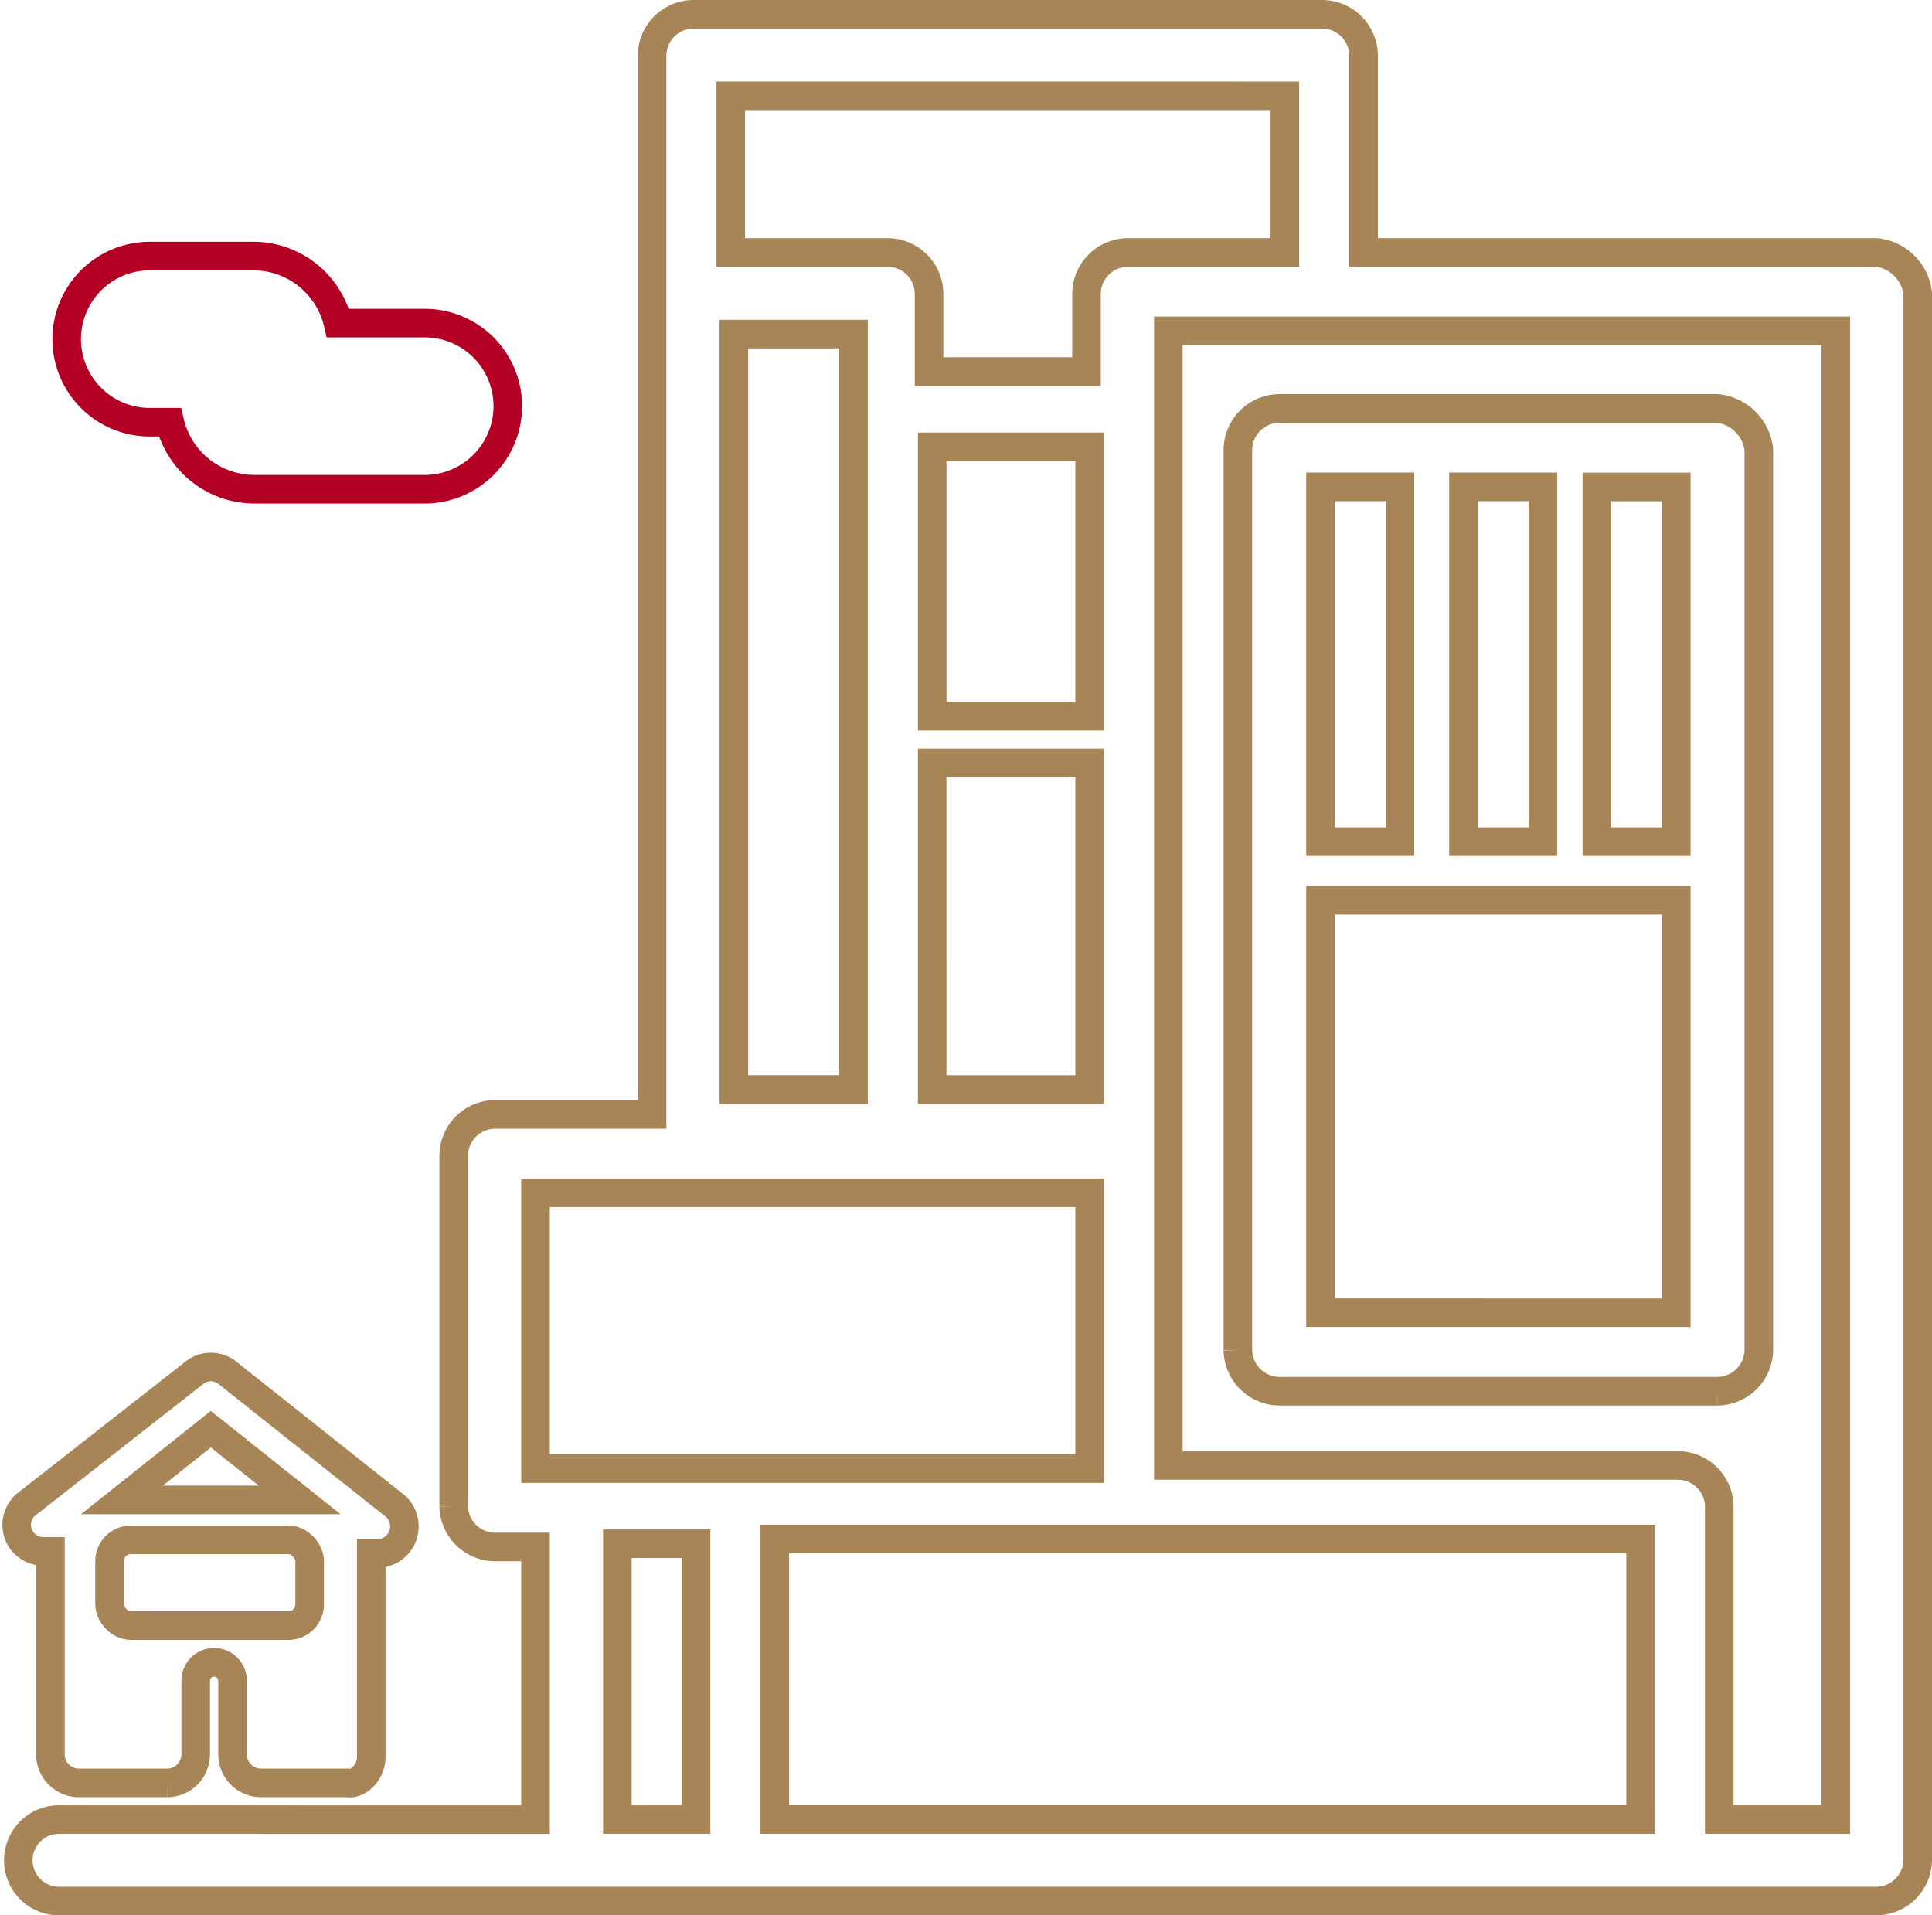
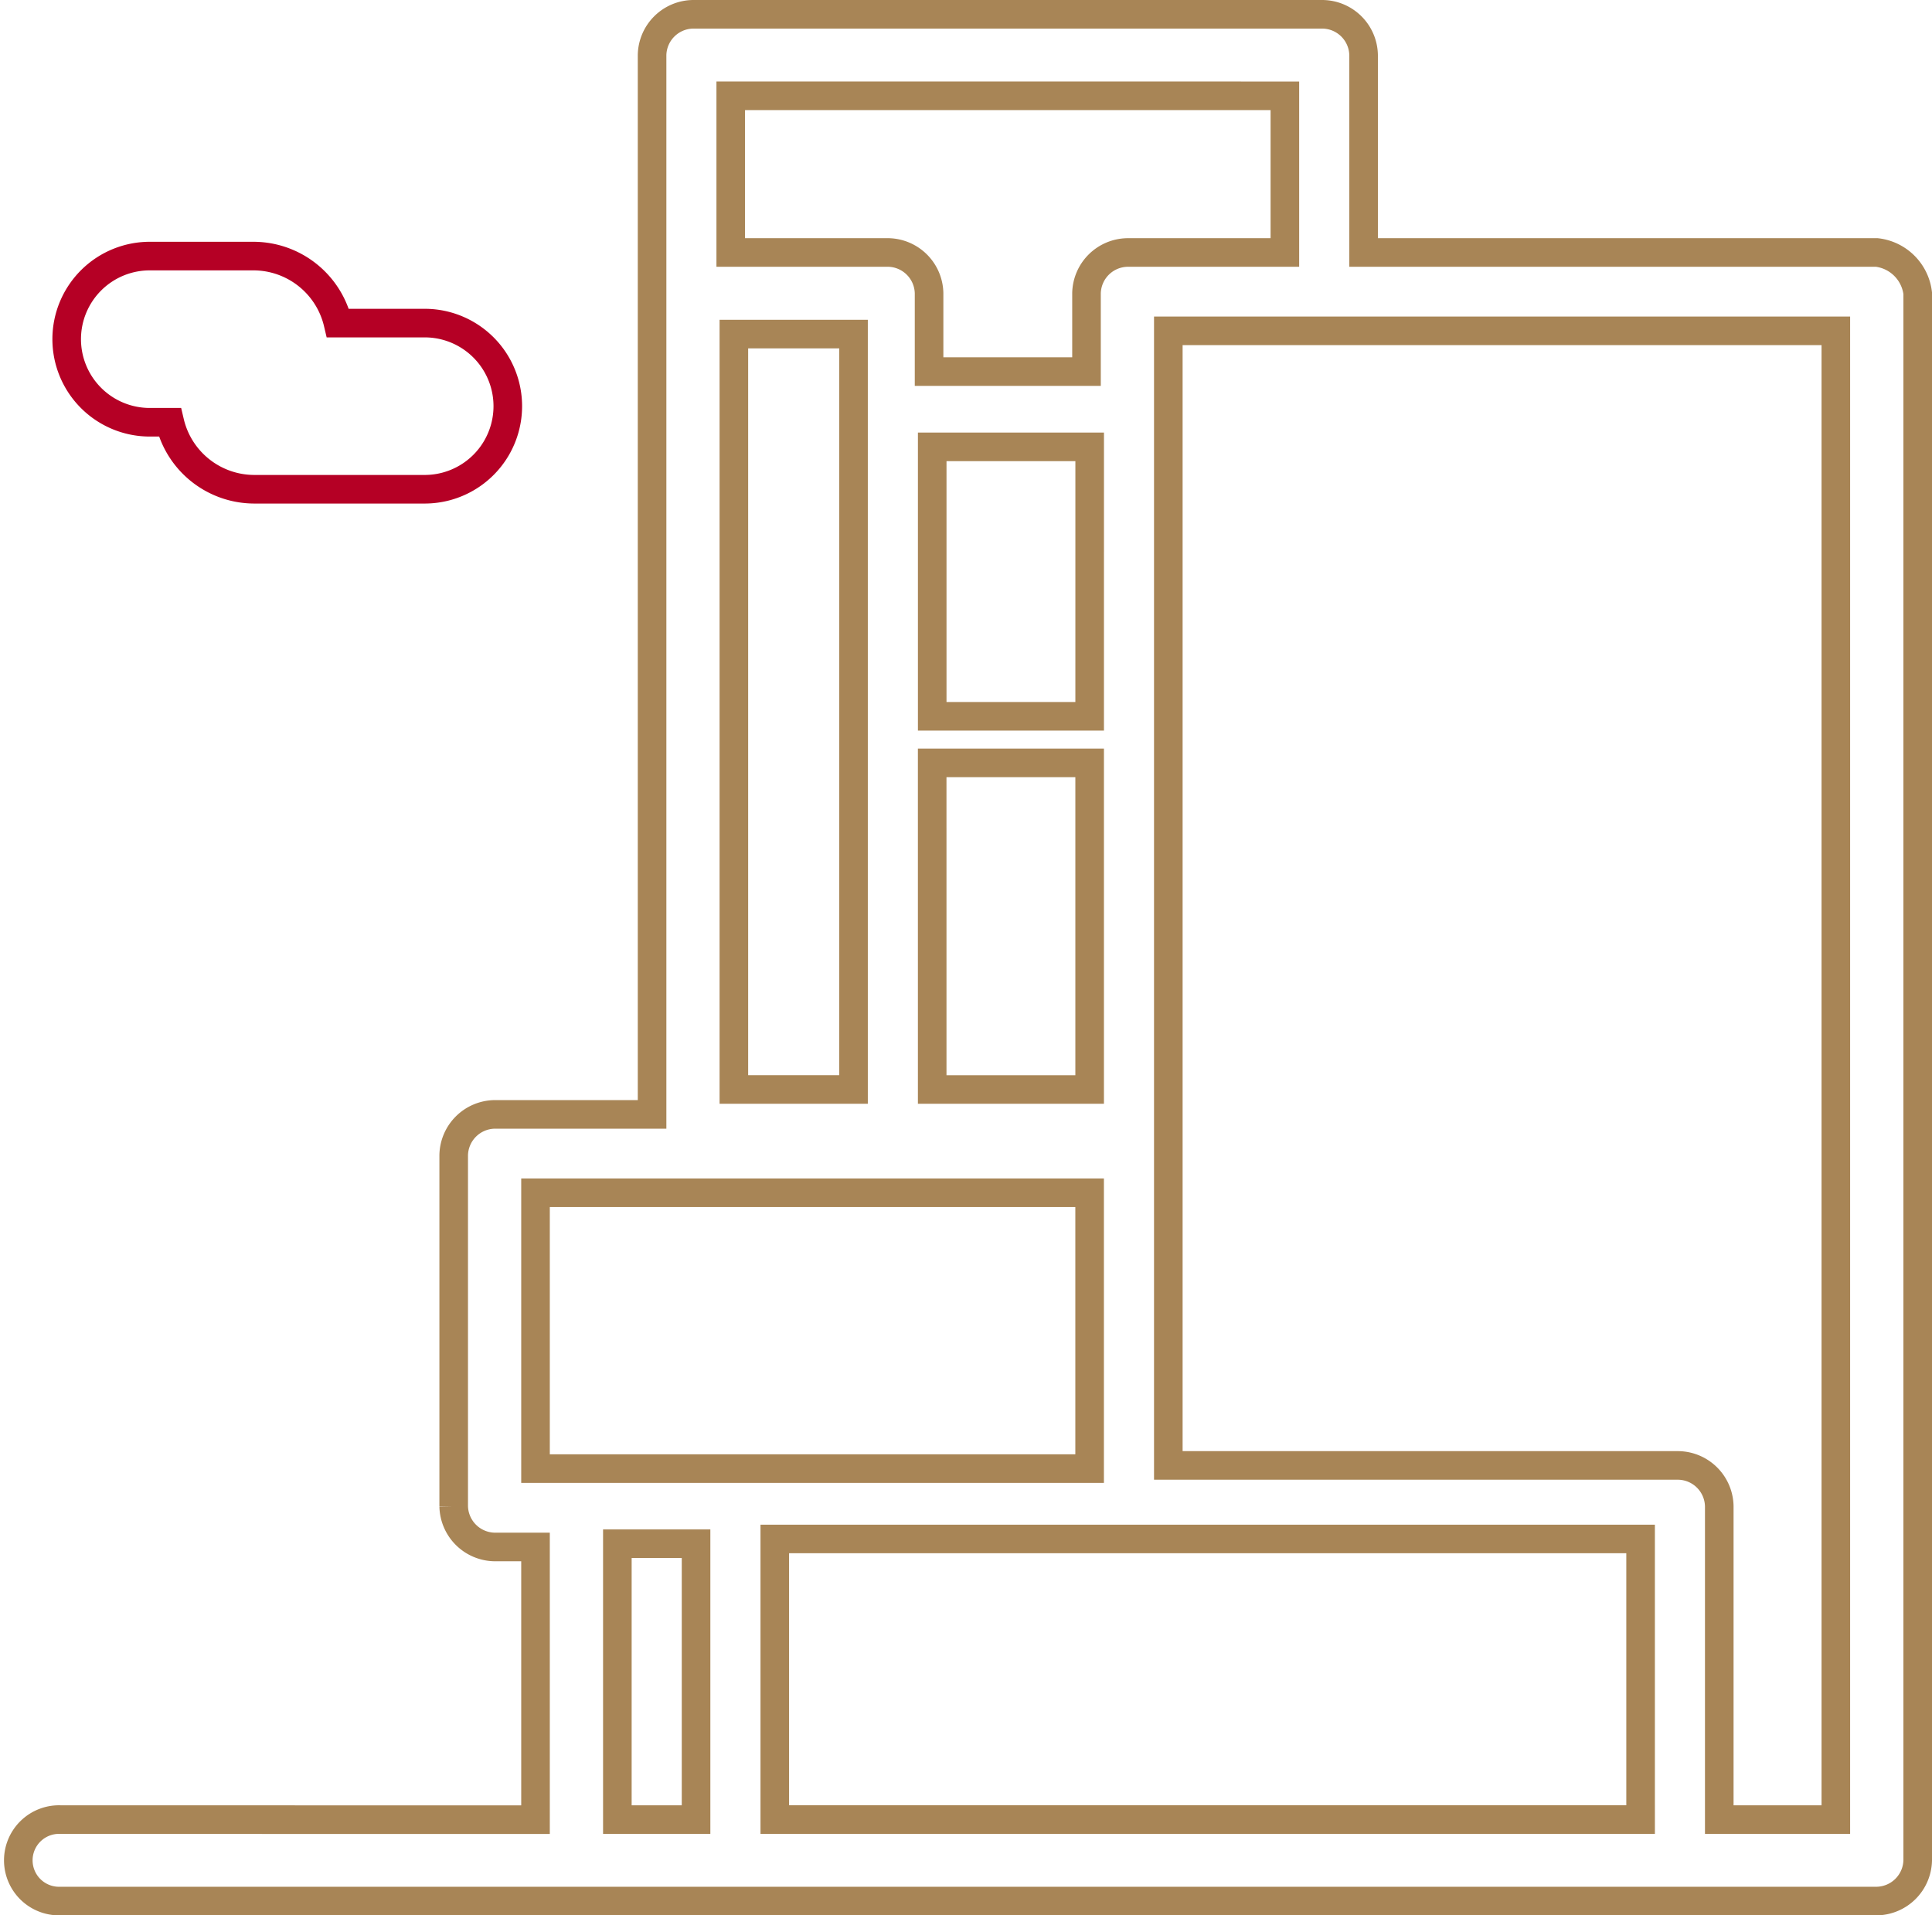
<svg xmlns="http://www.w3.org/2000/svg" width="135.165" height="134.001" viewBox="0 0 135.165 134.001">
  <g id="Group_1161" data-name="Group 1161" transform="translate(1.165 1)">
-     <path id="Path_1391" data-name="Path 1391" d="M109.808,199.705V185.457h.456a1.9,1.9,0,0,0,1.062-3.449L99.8,172.861a1.86,1.86,0,0,0-2.426,0l-11.682,9.147a1.857,1.857,0,0,0,1.214,3.3h.456v14.248a2,2,0,0,0,1.972,1.949h6.219a2,2,0,0,0,1.973-1.949v-5.249a1.29,1.29,0,0,1,2.578,0v5.249a2,2,0,0,0,1.974,1.949h6.068C108.9,201.655,109.808,200.754,109.808,199.705ZM98.582,176.759l6.22,4.95H92.362Z" transform="translate(-85 -77.772)" fill="none" stroke="#a88556" stroke-miterlimit="10" stroke-width="2" />
    <g id="A105_Office_Building_Real_Estate" data-name="A105 Office Building Real Estate" transform="translate(0.179)">
      <g id="Group_1160" data-name="Group 1160">
-         <path id="Path_1392" data-name="Path 1392" d="M204.229,105.346H173.565a2.928,2.928,0,0,0-2.891,2.856v63.046a2.928,2.928,0,0,0,2.891,2.856h30.664a2.925,2.925,0,0,0,2.889-2.856V108.2A3.277,3.277,0,0,0,204.229,105.346Zm-2.885,30.313h-5.556V110.838h5.556Zm-24.889-24.823h5.556v24.822h-5.556Zm10,0h5.556v24.822h-5.556Zm-10,57.774V139.758h24.889v28.856Z" transform="translate(-85.414 -77.772)" fill="none" stroke="#a88556" stroke-miterlimit="10" stroke-width="2" />
        <path id="Path_1393" data-name="Path 1393" d="M104.466,204.072H88.042a2.851,2.851,0,1,0,0,5.7H215.134a2.911,2.911,0,0,0,2.866-2.85V97.285a3.262,3.262,0,0,0-2.866-2.85h-35.9V80.623a2.909,2.909,0,0,0-2.863-2.851H132.316a2.908,2.908,0,0,0-2.861,2.851v74.113H118.439a2.911,2.911,0,0,0-2.863,2.85v24.559A2.909,2.909,0,0,0,118.439,185H121.3v19.076H102.141m71.585-120.6V94.436H162.711a2.911,2.911,0,0,0-2.863,2.85v5.482H148.834V97.285a2.909,2.909,0,0,0-2.863-2.85H134.958V83.474ZM138.04,184.439h60.573V204.07H138.04Zm22.029-57.554H149.054V108.034H160.07Zm-24.892-26.741h8.372v52.85h-8.372Zm13.875,30h11.016v22.85H149.053Zm-27.535,30.074h38.549v19.3H121.3v-19.3Zm5.509,43.854v-19.3h5.506v19.3Zm77.091,0V182.145a2.909,2.909,0,0,0-2.863-2.85H165.572V99.919h46.7V204.072Z" transform="translate(-85.179 -77.772)" fill="none" stroke="#a88556" stroke-miterlimit="10" stroke-width="2" />
        <path id="Path_1394" data-name="Path 1394" d="M94.39,106.313h1.327A6.078,6.078,0,0,0,101.6,111h11.949a5.812,5.812,0,1,0,0-11.624H107.48a6.08,6.08,0,0,0-5.88-4.688H94.39a5.813,5.813,0,1,0,0,11.625Z" transform="translate(-85.179 -77.772)" fill="none" stroke="#b50025" stroke-miterlimit="10" stroke-width="2" />
      </g>
    </g>
-     <rect id="長方形_1128" data-name="長方形 1128" width="14" height="6" rx="1.487" transform="translate(6.5 106.728)" fill="none" stroke="#a88556" stroke-miterlimit="10" stroke-width="2" />
  </g>
</svg>